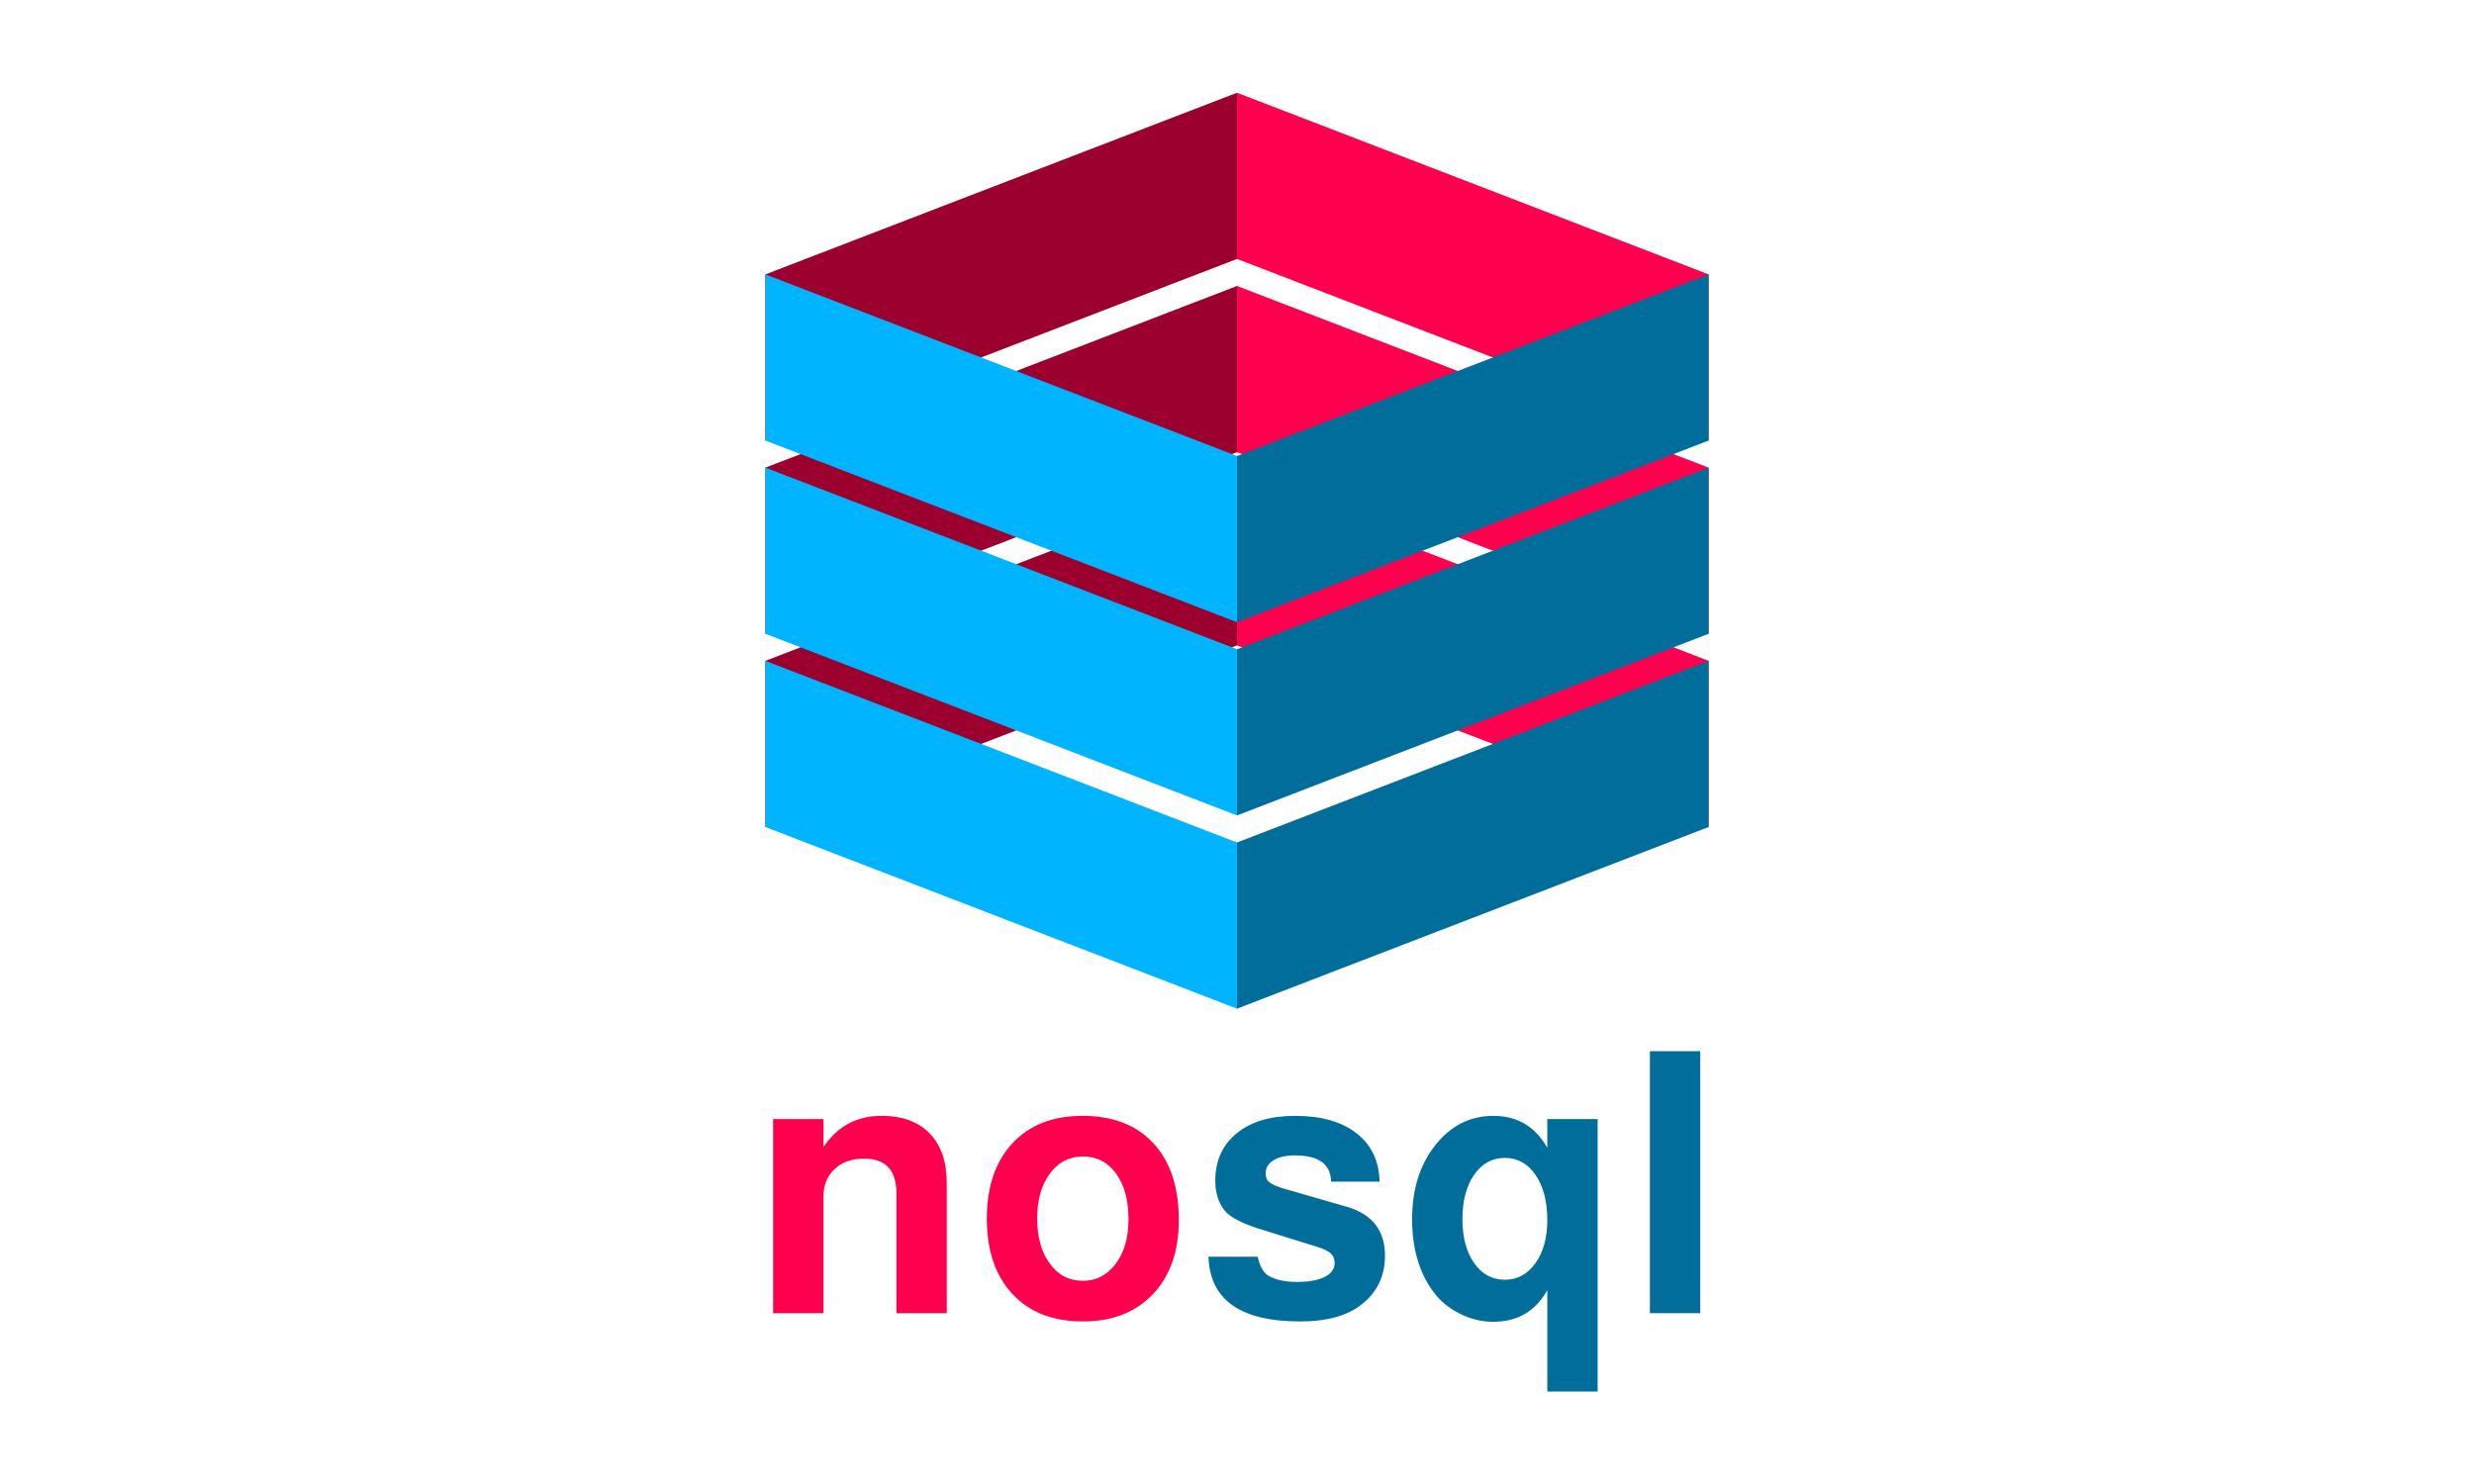
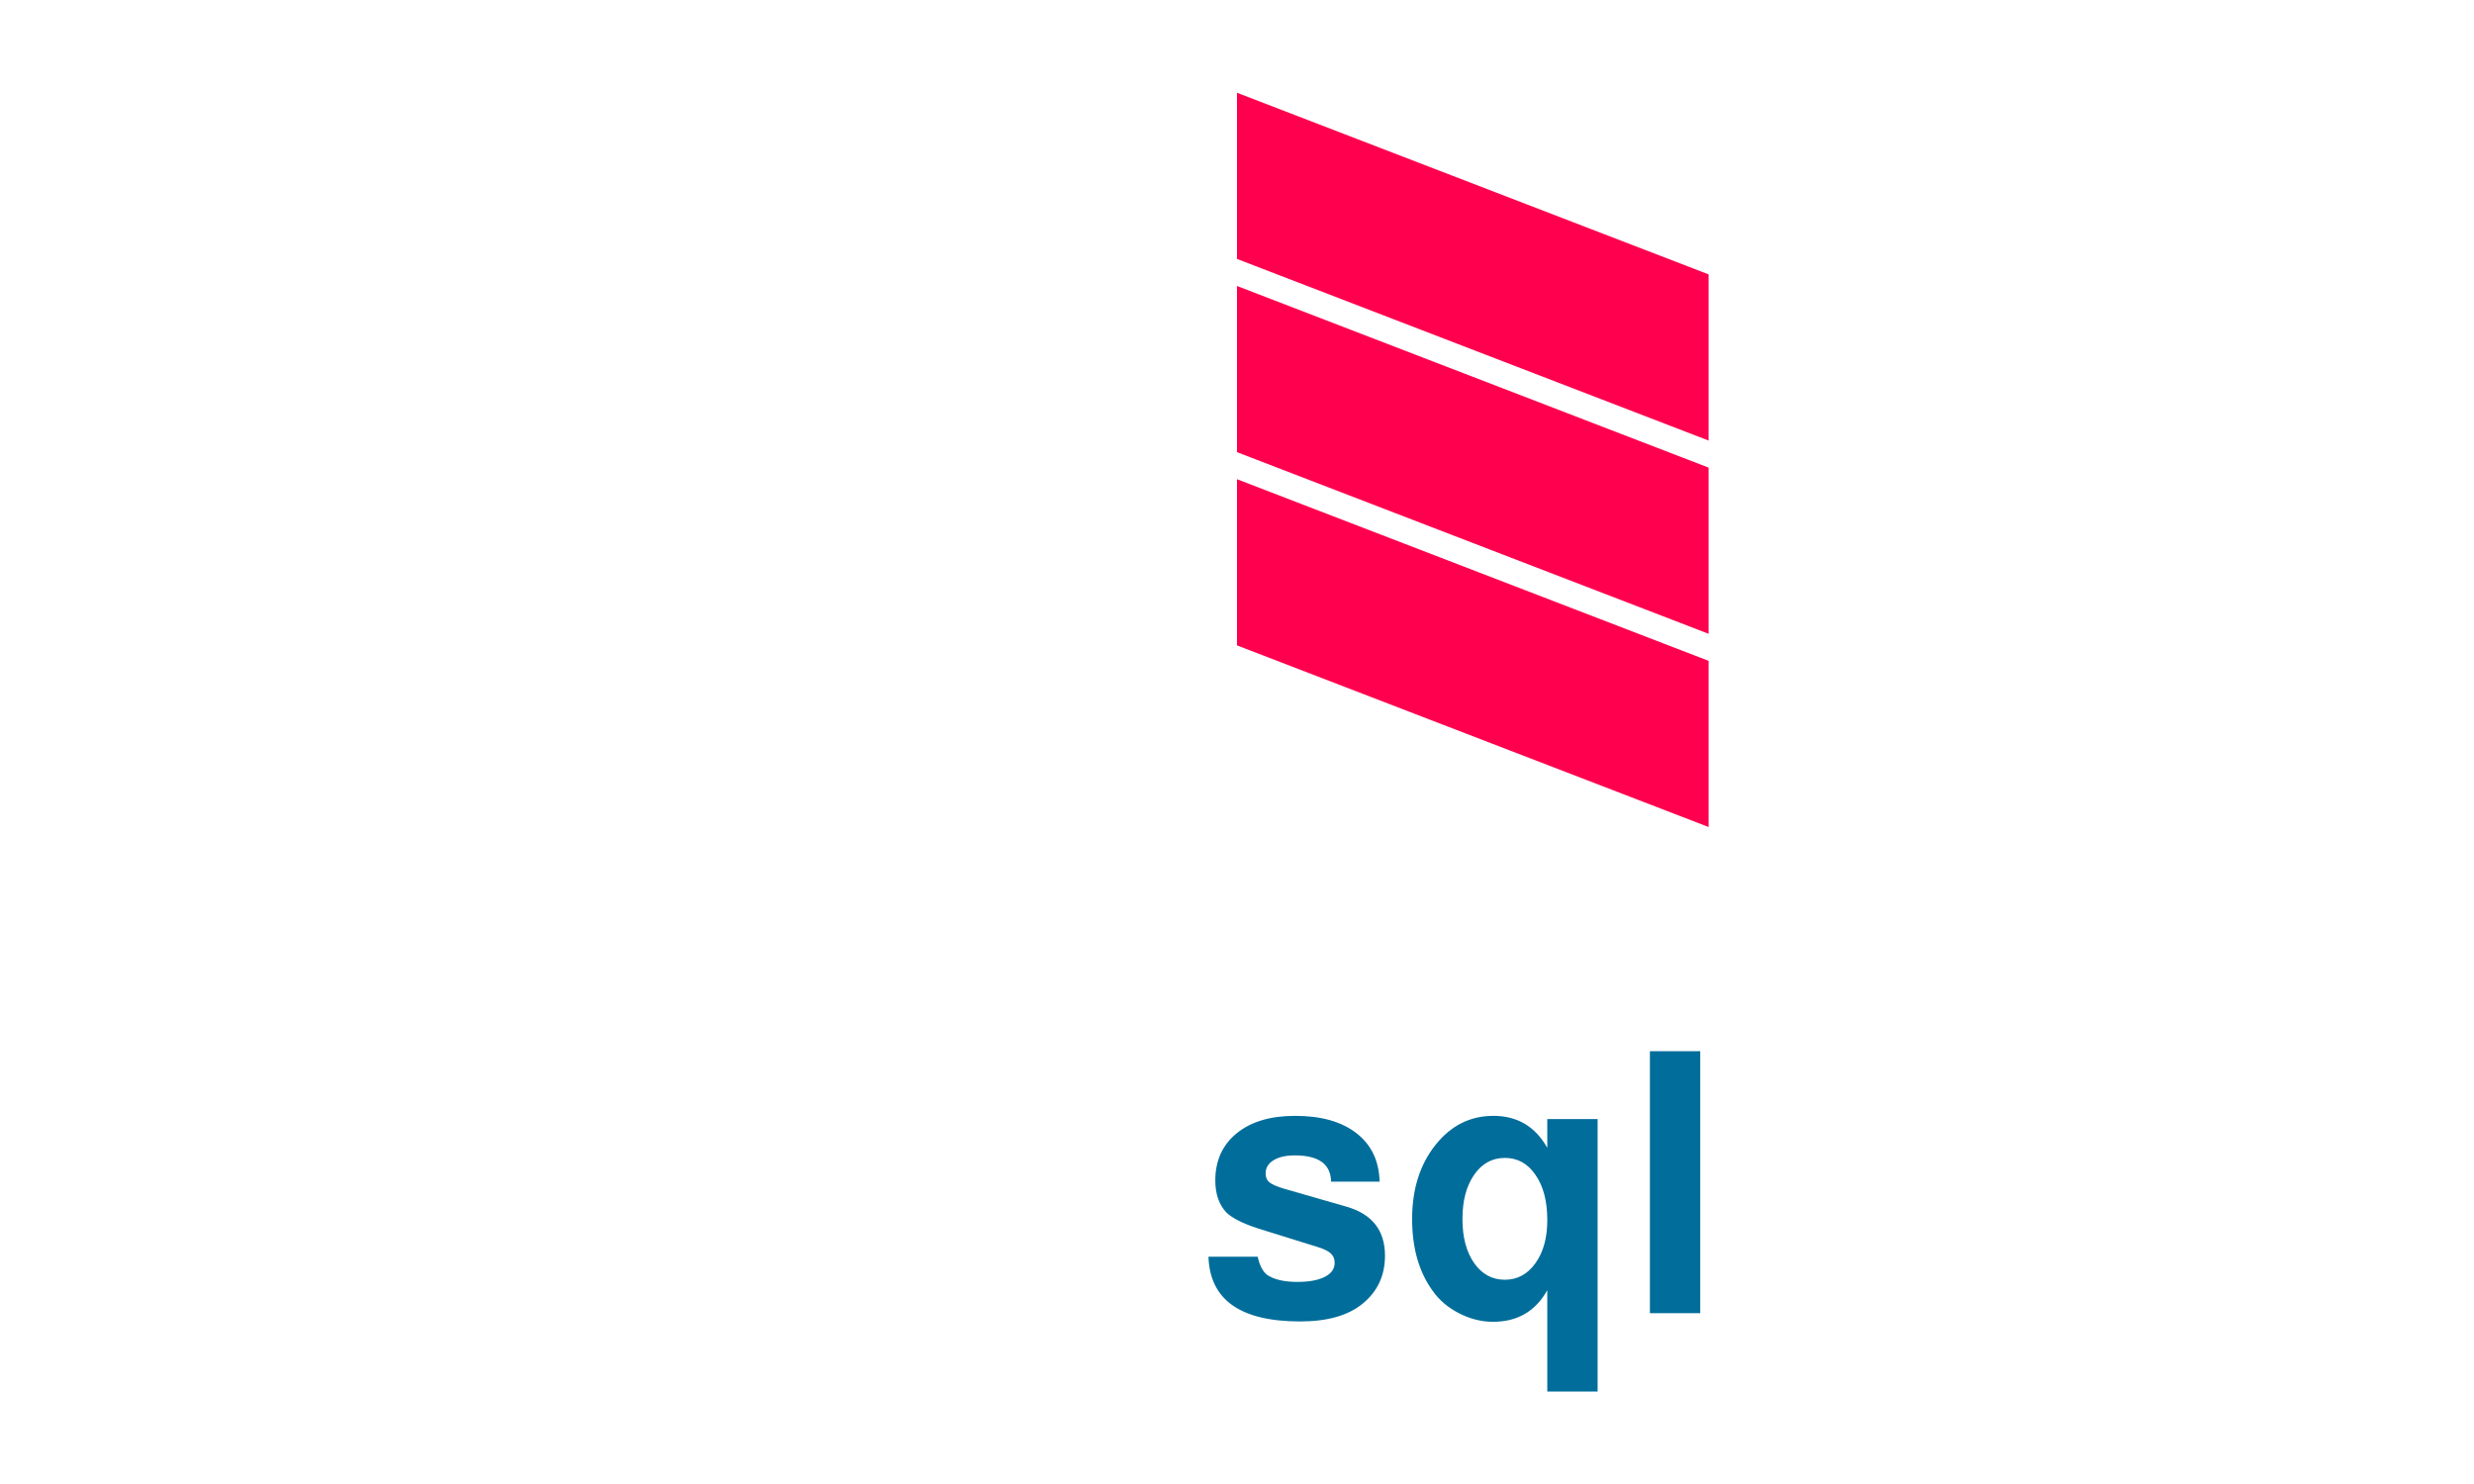
<svg xmlns="http://www.w3.org/2000/svg" width="640" height="384" viewBox="0 0 640 384">
  <title>nosql-logo</title>
  <g fill="none" fill-rule="evenodd">
    <path d="M356.886 305.759h-12.555c-.062-4.526-3.193-6.789-9.393-6.789-2.294 0-4.123.418-5.487 1.255-1.364.838-2.046 1.969-2.046 3.395 0 .992.31 1.751.93 2.279.62.527 1.83 1.069 3.627 1.627l16.461 4.743c6.572 1.922 9.858 6.138 9.858 12.648 0 5.208-1.984 9.393-5.952 12.555-3.72 2.976-9.052 4.464-15.996 4.464-15.438 0-23.343-5.58-23.715-16.74h12.741c.496 2.294 1.333 3.875 2.511 4.743 1.798 1.178 4.371 1.767 7.72 1.767 3.037 0 5.409-.434 7.114-1.302 1.705-.868 2.557-2.077 2.557-3.627 0-.992-.325-1.798-.976-2.418-.651-.62-1.783-1.178-3.395-1.674l-15.53-4.836c-3.969-1.302-6.697-2.697-8.185-4.185-1.86-2.046-2.79-4.774-2.79-8.184 0-5.146 1.845-9.222 5.534-12.23 3.689-3.007 8.726-4.51 15.112-4.51 6.758 0 12.06 1.503 15.903 4.51 3.844 3.008 5.828 7.177 5.952 12.509zm43.383-16.182h13.02v70.494h-13.02v-26.226c-3.038 5.456-7.72 8.184-14.043 8.184-2.976 0-5.89-.728-8.742-2.185-2.852-1.458-5.115-3.364-6.79-5.72-3.595-4.898-5.393-11.129-5.393-18.693 0-7.688 2-14.058 5.998-19.111 4-5.054 9.006-7.58 15.02-7.58 6.2 0 10.85 2.759 13.95 8.277v-7.44zm-3.07 14.415c-1.983-2.914-4.618-4.371-7.904-4.371-3.286 0-5.937 1.457-7.952 4.371-2.015 2.914-3.022 6.727-3.022 11.439s1.007 8.51 3.022 11.393c2.015 2.883 4.666 4.324 7.952 4.324 3.224 0 5.859-1.426 7.905-4.278 2.046-2.852 3.069-6.572 3.069-11.16 0-4.898-1.023-8.804-3.07-11.718zM439.839 272v67.797h-13.02V272h13.02z" fill="#016D9B" />
-     <path d="M280.024 288.74c7.874 0 13.997 2.371 18.368 7.114 4.37 4.744 6.556 11.362 6.556 19.856 0 8.06-2.232 14.446-6.696 19.158-4.464 4.712-10.509 7.068-18.135 7.068-7.75 0-13.826-2.371-18.228-7.114-4.402-4.744-6.603-11.238-6.603-19.484 0-8.246 2.201-14.74 6.603-19.484 4.402-4.743 10.447-7.114 18.135-7.114zm.093 10.509c-3.534 0-6.386 1.488-8.556 4.464-2.17 2.976-3.255 6.851-3.255 11.625s1.085 8.649 3.255 11.625c2.17 2.976 5.022 4.464 8.556 4.464 3.472 0 6.309-1.472 8.51-4.418 2.2-2.945 3.301-6.773 3.301-11.485 0-4.96-1.07-8.912-3.208-11.858-2.14-2.945-5.007-4.417-8.603-4.417zM200 289.577h13.02v7.254c3.596-5.394 8.618-8.091 15.066-8.091 5.332 0 9.47 1.519 12.415 4.557 2.946 3.038 4.418 7.316 4.418 12.834v33.666h-13.02v-30.969c0-6.014-2.79-9.021-8.37-9.021-3.162 0-5.704.899-7.626 2.697-1.922 1.798-2.883 4.185-2.883 7.161v30.132H200v-50.22z" fill="#FE004E" />
-     <path fill="#9B002F" d="M320 24L198 71v43l122-47zM320 74l-122 47v43l122-47zM320 124l-122 47v43l122-47z" />
    <path fill="#FE004E" d="M320 24l122 47v43L320 67zM320 74l122 47v43l-122-47zM320 124l122 47v43l-122-47z" />
-     <path fill="#01B4FF" d="M198 71l122 47v43l-122-47zM198 121l122 47v43l-122-47zM198 171l122 47v43l-122-47z" />
-     <path fill="#016D9B" d="M442 71l-122 47v43l122-47zM442 121l-122 47v43l122-47zM442 171l-122 47v43l122-47z" />
  </g>
</svg>